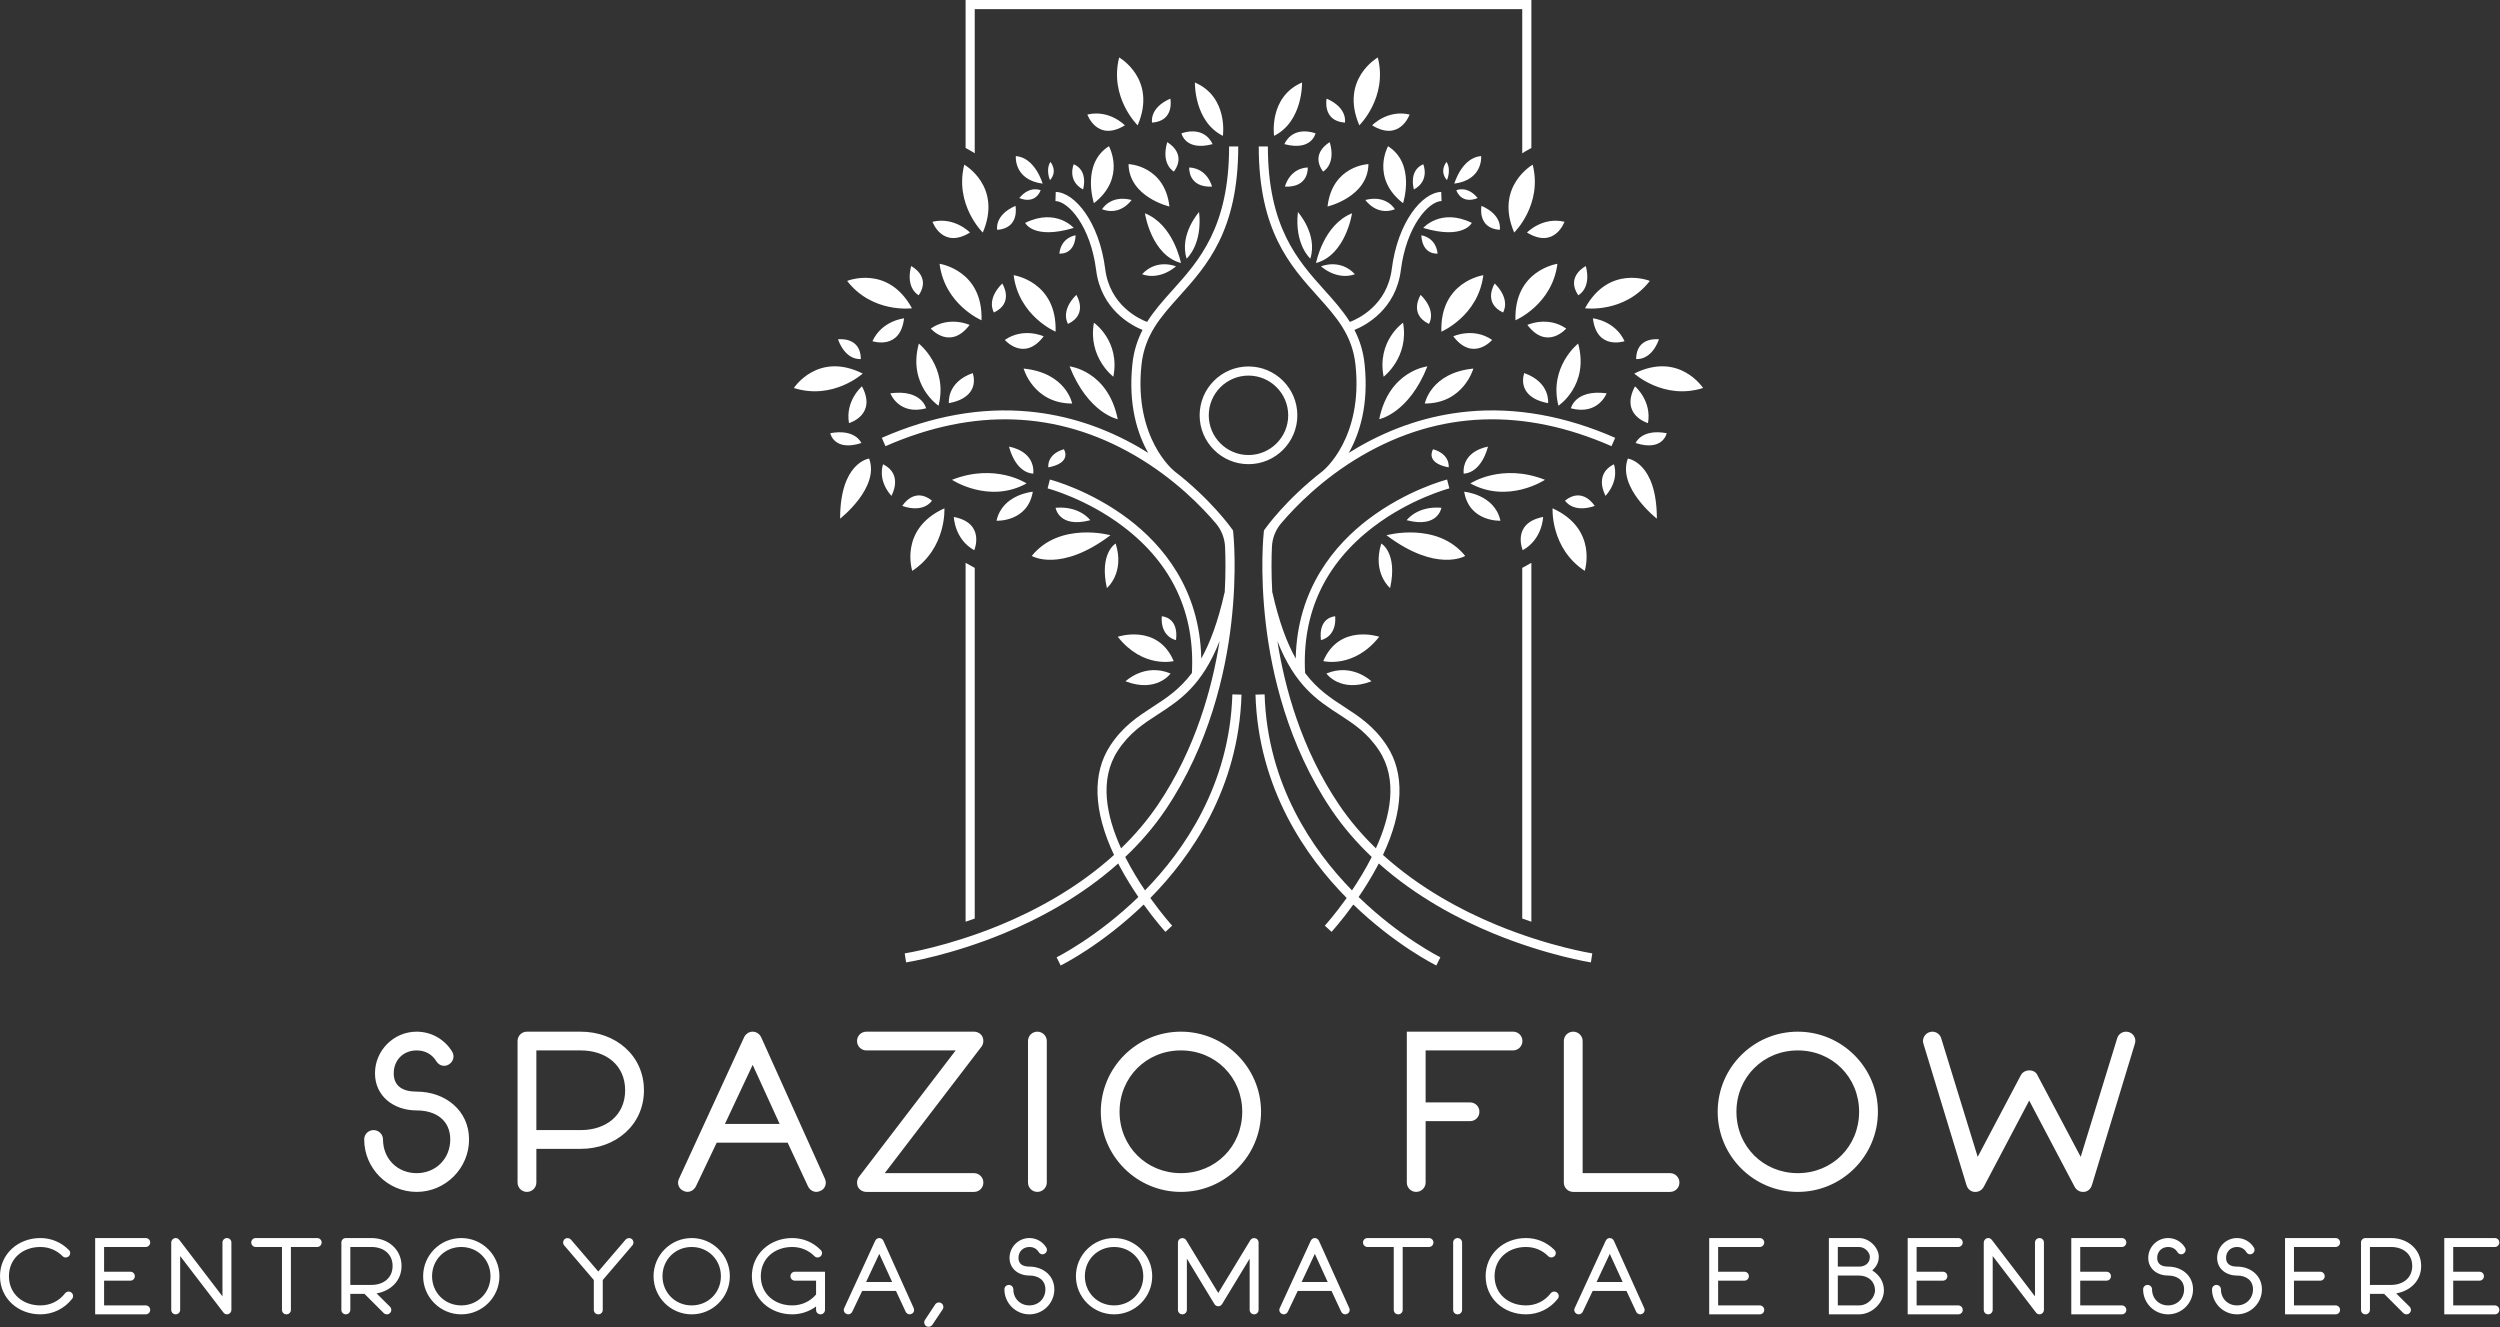
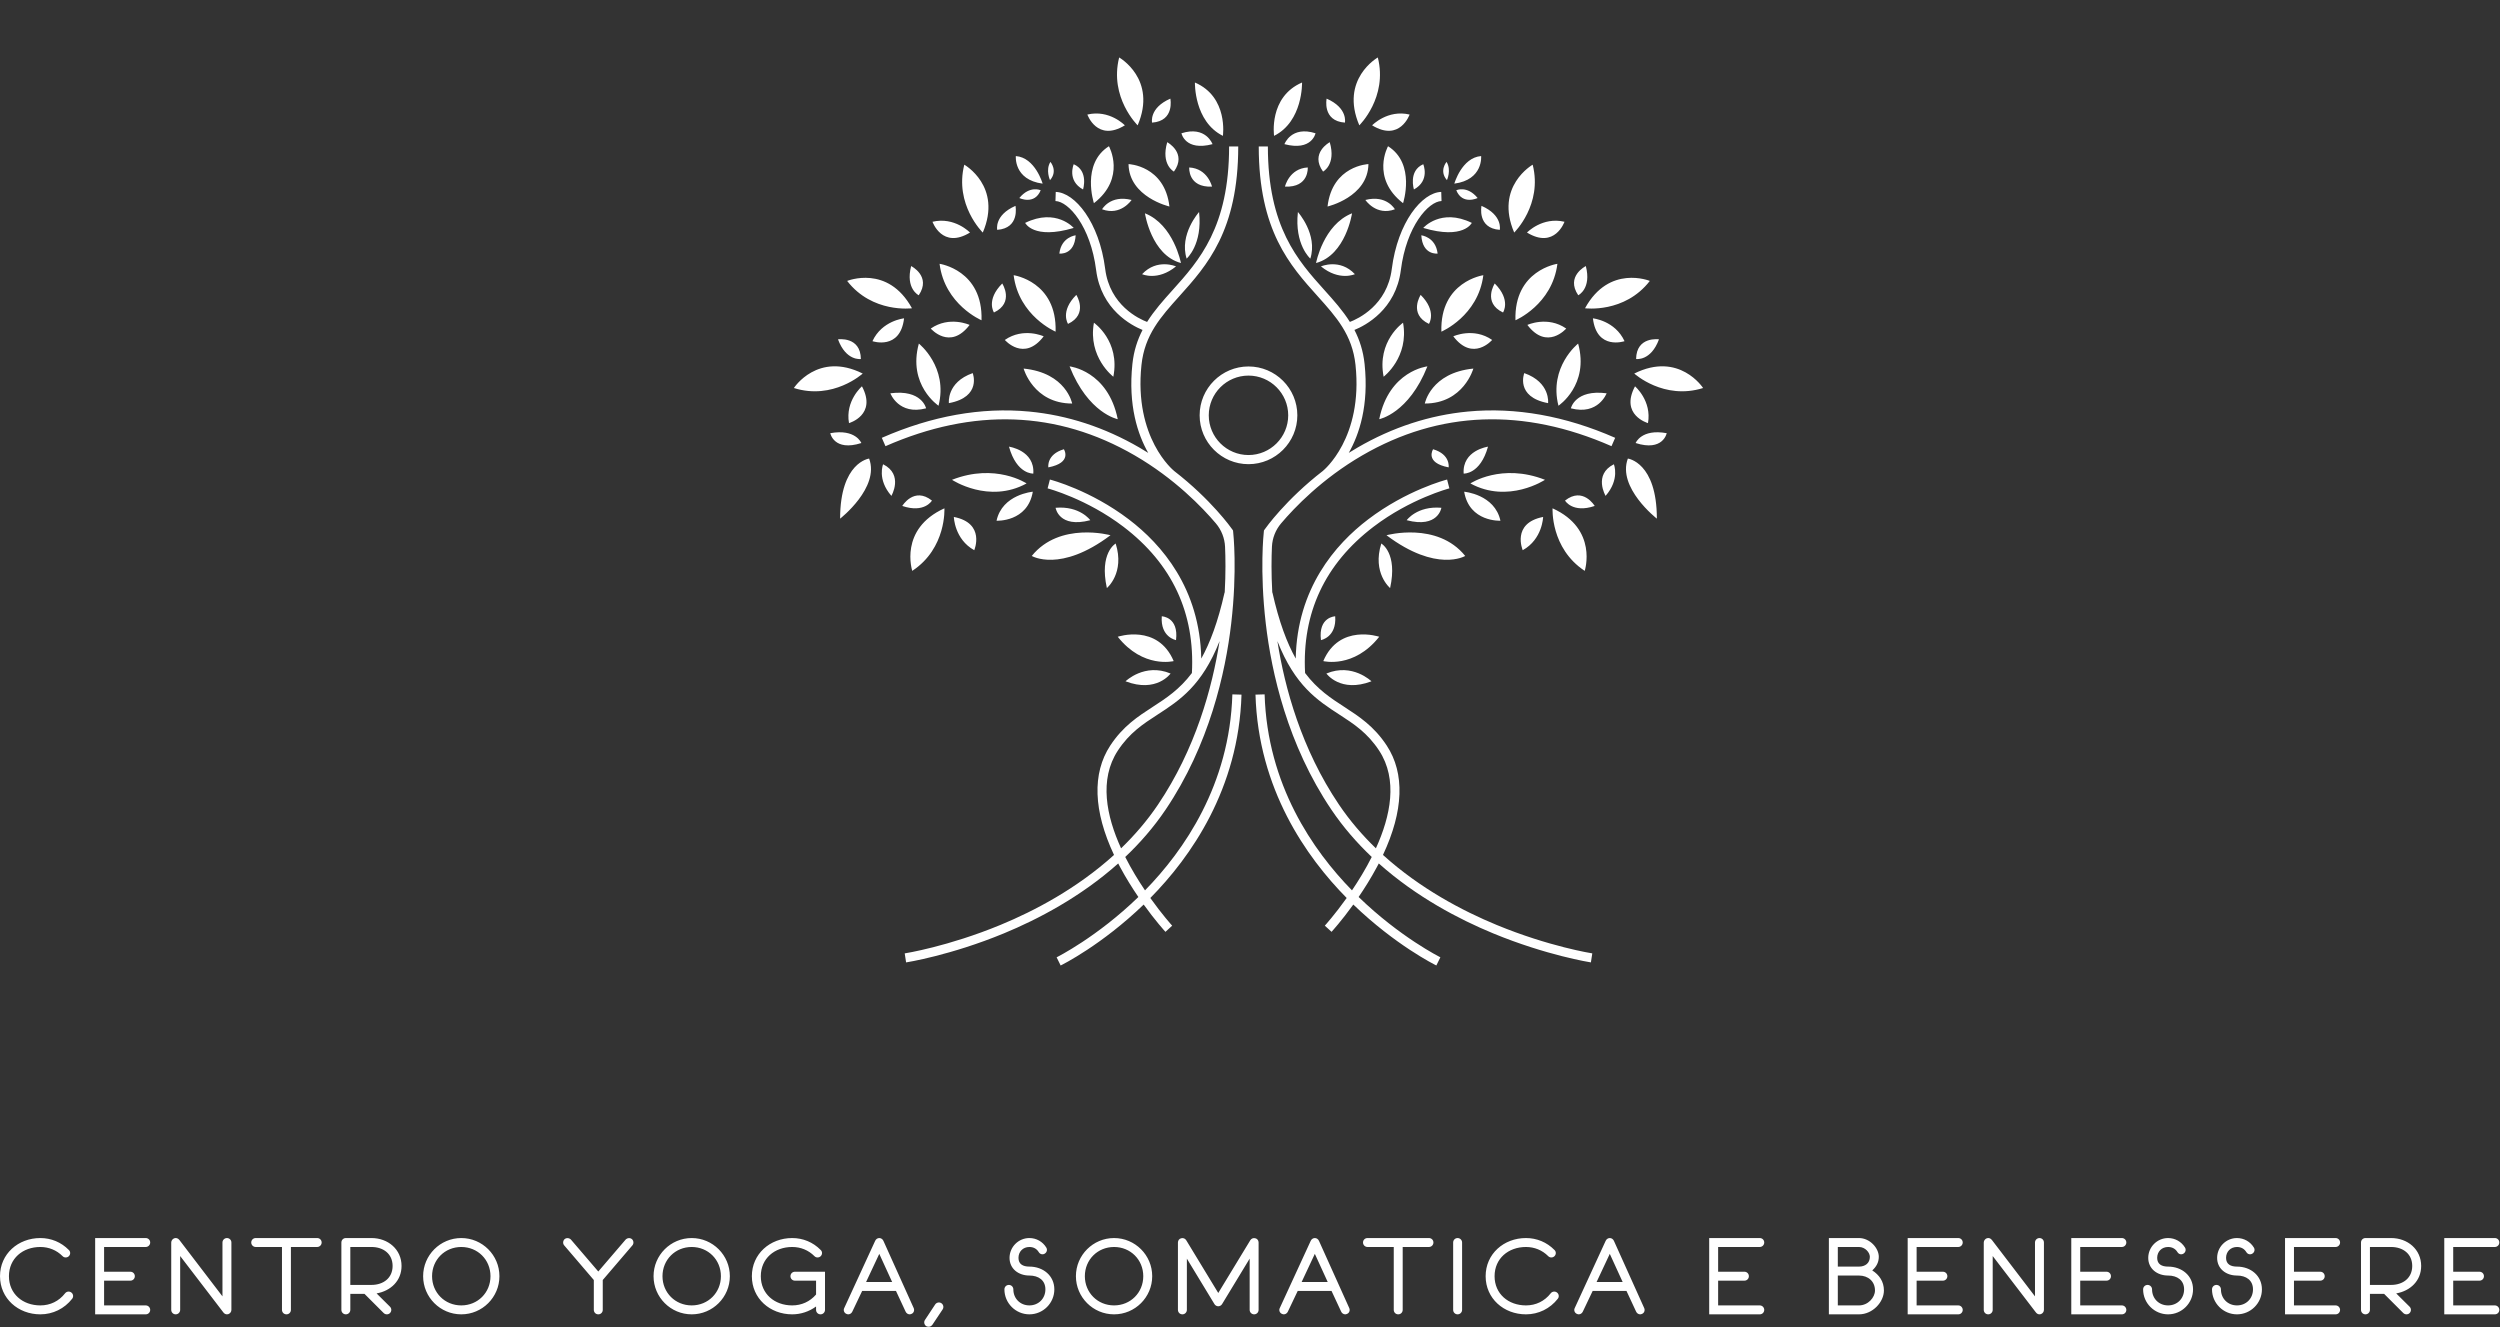
<svg xmlns="http://www.w3.org/2000/svg" width="100%" height="100%" viewBox="0 0 2754 1462" version="1.1" xml:space="preserve" style="fill-rule:evenodd;clip-rule:evenodd;stroke-linejoin:round;stroke-miterlimit:2;">
  <rect x="0" y="0" width="2754" height="1462" fill="#333333" stroke="none" />
  <g>
    <g>
      <path d="M1429.15,457.513c-0,-29.674 -24.141,-53.815 -53.814,-53.815c-29.674,-0 -53.815,24.141 -53.815,53.815c-0,29.674 24.141,53.815 53.815,53.815c29.673,-0 53.814,-24.141 53.814,-53.815Zm-53.814,43.758c-24.129,0 -43.759,-19.63 -43.759,-43.758c0,-24.128 19.63,-43.758 43.759,-43.758c24.128,-0 43.757,19.63 43.757,43.758c-0,24.128 -19.629,43.758 -43.757,43.758Zm148.153,440.534c22.732,-48.392 24.242,-89.827 4.181,-120.438c-14.029,-21.41 -30.678,-32.202 -46.776,-42.638c-14.641,-9.491 -29.531,-19.144 -43.211,-37.334c-3.53,-66.07 21.79,-120.255 75.311,-161.063c40.655,-30.997 83.217,-42.235 83.641,-42.345l-2.51,-9.739c-1.805,0.465 -44.691,11.749 -86.951,43.875c-36.41,27.679 -78.293,76.21 -79.806,153.351c-9.632,-17.205 -18.389,-40.313 -25.67,-72.775l-0.162,0.036c-1.185,-21.361 -0.896,-38.824 -0.374,-50.408c0.427,-9.48 3.974,-18.544 10.107,-25.786c14.631,-17.276 45.128,-49.19 89.274,-74.808c85.144,-49.414 177.566,-52.852 274.692,-10.23l4.042,-9.209c-55.066,-24.166 -109.655,-33.905 -162.252,-28.94c-42.117,3.972 -83.005,17.323 -121.53,39.68c-3.313,1.923 -6.528,3.883 -9.687,5.86c11.516,-20.284 22.261,-52.295 17.418,-97.973c-1.534,-14.464 -5.582,-26.605 -11.173,-37.461c12.138,-4.934 45.613,-22.346 51.127,-65.941c6.1,-48.263 30.368,-75.609 44.81,-76.06l-0.314,-10.052c-21.122,0.66 -47.955,33.288 -54.475,84.85c-5.076,40.151 -37.271,55.011 -46.165,58.378c-7.918,-12.63 -17.84,-23.692 -28.051,-35.056c-29.199,-32.494 -62.292,-69.322 -62.292,-158.209l-10.057,0c0,92.741 34.464,131.094 64.868,164.931c20.499,22.812 38.203,42.513 41.72,75.681c8.555,80.664 -35.318,116.272 -35.763,116.623l0.019,0.024c-41.114,31.748 -63.208,63.016 -64.367,64.677l-0.729,1.045l-0.144,1.266c-0.195,1.717 -4.693,42.758 2.142,101.289c6.312,54.047 23.978,133.5 72.294,205.08c13.155,19.489 28.288,36.759 44.434,52.054c-6.775,13.424 -14.446,25.945 -21.77,36.784c-42.858,-43.824 -93.264,-116.179 -96.247,-215.909l-10.052,0.302c3.109,103.964 55.991,178.98 100.462,224.015c-13.059,18.309 -23.747,30.122 -24.086,30.493l7.415,6.794c0.701,-0.766 11.104,-12.194 23.982,-30.063c46.259,44.602 89.568,66.192 91.464,67.124l4.44,-9.023c-0.453,-0.224 -44.492,-22.199 -90.057,-66.431c6.662,-9.747 13.668,-20.915 20.147,-33.013c0.705,-1.315 1.381,-2.622 2.056,-3.928c41.516,37.027 88.579,61.576 125.948,77.011c58.935,24.343 107.237,31.918 107.718,31.992l1.523,-9.942c-0.469,-0.071 -47.572,-7.459 -105.401,-31.344c-37.188,-15.361 -84.172,-39.935 -125.163,-77.097Zm-48.478,-55.446c-41.414,-61.354 -59.776,-128.767 -67.828,-180.083c19.444,49.25 44.16,65.281 68.241,80.891c15.925,10.325 30.967,20.076 43.836,39.713c20.882,31.865 12.593,72.137 -3.573,107.63c-14.767,-14.264 -28.592,-30.249 -40.676,-48.151Zm-117.433,-121.444c-2.984,99.73 -53.388,172.085 -96.247,215.909c-7.324,-10.839 -14.995,-23.361 -21.77,-36.784c16.146,-15.295 31.278,-32.565 44.433,-52.054c48.317,-71.58 65.983,-151.031 72.295,-205.08c6.836,-58.531 2.337,-99.572 2.142,-101.289l-0.144,-1.266l-0.729,-1.045c-1.159,-1.661 -23.252,-32.929 -64.368,-64.677l0.019,-0.024c-0.444,-0.351 -44.317,-35.959 -35.762,-116.623c3.517,-33.168 21.221,-52.869 41.719,-75.681c30.406,-33.838 64.869,-72.19 64.869,-164.931l-10.057,0c-0,88.887 -33.094,125.715 -62.292,158.209c-10.212,11.364 -20.133,22.426 -28.052,35.056c-8.893,-3.368 -41.088,-18.228 -46.165,-58.378c-6.519,-51.562 -33.352,-84.19 -54.474,-84.85l-0.314,10.052c14.441,0.451 38.708,27.797 44.811,76.06c5.512,43.595 38.988,61.007 51.126,65.941c-5.591,10.856 -9.638,22.997 -11.172,37.461c-4.845,45.678 5.901,77.69 17.417,97.974c-3.159,-1.978 -6.374,-3.938 -9.687,-5.861c-38.525,-22.357 -79.414,-35.708 -121.53,-39.68c-52.594,-4.96 -107.186,4.775 -162.253,28.94l4.041,9.209c96.994,-42.566 189.3,-39.188 274.358,10.035c44.256,25.611 74.904,57.666 89.595,74.999c6.142,7.246 9.695,16.316 10.123,25.806c0.521,11.583 0.81,29.041 -0.375,50.393l-0.163,-0.037c-7.28,32.461 -16.037,55.569 -25.669,72.774c-1.513,-77.141 -43.397,-125.672 -79.806,-153.35c-42.261,-32.126 -85.147,-43.41 -86.952,-43.875l-2.51,9.739c0.426,0.11 42.986,11.348 83.642,42.345c53.521,40.808 78.84,94.993 75.312,161.062c-13.681,18.191 -28.571,27.844 -43.212,37.335c-16.099,10.436 -32.746,21.228 -46.777,42.638c-20.06,30.611 -18.55,72.046 4.182,120.438c-40.922,37.099 -87.809,61.646 -124.921,76.997c-57.859,23.931 -105.174,31.372 -105.644,31.445l1.523,9.941c0.481,-0.074 48.783,-7.649 107.718,-31.992c37.369,-15.435 84.433,-39.984 125.948,-77.011c0.675,1.306 1.352,2.613 2.056,3.928c6.479,12.099 13.486,23.266 20.148,33.013c-45.565,44.232 -89.602,66.207 -90.057,66.431l4.442,9.023c1.895,-0.932 45.203,-22.522 91.462,-67.123c12.878,17.868 23.281,29.296 23.983,30.062l7.414,-6.794c-0.339,-0.371 -11.027,-12.184 -24.085,-30.493c44.469,-45.034 97.351,-120.05 100.461,-224.015l-10.052,-0.302Zm-126.166,61.965c12.869,-19.637 27.911,-29.388 43.836,-39.713c24.08,-15.61 48.797,-31.642 68.24,-80.894c-8.051,51.316 -26.415,118.731 -67.829,180.086c-12.084,17.902 -25.909,33.886 -40.675,48.15c-16.166,-35.493 -24.454,-75.765 -3.572,-107.629Zm-53.167,-423.289c-0,-0 42.224,4.565 53.065,58.201c0,0 -32.524,-6.276 -53.065,-58.201Zm-50.641,2.425c47.074,4.707 53.494,38.515 53.494,38.515c-42.796,0 -53.494,-38.515 -53.494,-38.515Zm77.459,-50.498c-0,-0 29.1,20.113 21.397,59.485c0,-0 -28.244,-21.398 -21.397,-59.485Zm115.832,-121.966c3.994,35.948 -13.695,51.354 -13.695,51.354c-8.416,-26.676 13.695,-51.354 13.695,-51.354Zm-19.971,56.204c-32.81,-8.844 -39.657,-54.778 -39.657,-54.778c31.668,12.553 39.657,54.778 39.657,54.778Zm-42.795,12.268c16.547,-17.689 37.374,-8.559 37.374,-8.559c-20.256,16.547 -37.374,8.559 -37.374,8.559Zm31.383,439.933c-0,0 -15.406,21.683 -49.643,8.559c0,0 21.113,-20.541 49.643,-8.559Zm3.423,-13.694c0,-0 -33.665,8.559 -61.625,-26.818c0,-0 43.937,-14.836 61.625,26.818Zm-69.613,-138.656c-55.348,41.654 -86.731,22.824 -86.731,22.824c30.812,-38.23 86.731,-22.824 86.731,-22.824Zm5.706,9.129c10.271,32.525 -9.7,49.072 -9.7,49.072c-8.559,-38.801 9.7,-49.072 9.7,-49.072Zm-66.19,-39.371c26.819,-2.282 38.231,13.694 38.231,13.694c-34.807,9.13 -38.231,-13.694 -38.231,-13.694Zm-31.953,-26.818c-41.654,22.824 -82.167,-3.995 -82.167,-3.995c47.931,-18.829 82.167,3.995 82.167,3.995Zm7.417,-10.842c0,0 -18.259,1.142 -26.818,-29.671c0,0 28.53,3.994 26.818,29.671Zm-0.57,19.971c-5.706,33.666 -39.942,31.954 -39.942,31.954c6.276,-29.101 39.942,-31.954 39.942,-31.954Zm-180.31,-36.518c11.982,31.954 -31.954,66.19 -31.954,66.19c0,-62.196 31.954,-66.19 31.954,-66.19Zm-42.795,-27.96c27.959,-5.135 34.236,10.842 34.236,10.842c-30.242,9.7 -34.236,-10.842 -34.236,-10.842Zm67.331,69.043c-15.977,-18.259 -9.13,-34.807 -9.13,-34.807c22.824,11.413 9.13,34.807 9.13,34.807Zm30.242,-167.757c-0,0 32.524,25.677 21.682,68.473c0,-0 -34.236,-22.824 -21.682,-68.473Zm7.988,71.326c-30.242,7.988 -39.371,-16.548 -39.371,-16.548c34.806,-4.565 39.371,16.548 39.371,16.548Zm51.354,-38.801c0,-0 10.271,26.247 -26.248,33.095c0,-0 -2.853,-22.824 26.248,-33.095Zm83.308,103.849c-0,0 -2.283,-14.265 17.118,-19.971c-0,0 9.7,14.836 -17.118,19.971Zm124.962,164.048c-0,-0 18.829,0.571 15.691,26.248c0,-0 -17.403,-3.139 -15.691,-26.248Zm-163.192,-375.741c-0,0 47.93,6.847 46.218,62.196c0,-0 -40.512,-17.118 -46.218,-62.196Zm69.042,21.683c0,-0 13.695,21.112 -9.129,31.954c-0,-0 -9.13,-13.695 9.129,-31.954Zm-78.743,49.642c20.542,-14.265 42.795,-3.994 42.795,-3.994c-21.682,28.53 -42.795,3.994 -42.795,3.994Zm-25.677,-21.683c0,0 -40.512,-17.118 -46.218,-62.195c-0,-0 47.93,6.847 46.218,62.195Zm22.824,-40.512c0,-0 13.695,21.112 -9.129,31.953c-0,0 -9.13,-13.694 9.129,-31.953Zm-78.743,49.642c20.542,-14.265 42.795,-3.994 42.795,-3.994c-21.682,28.53 -42.795,3.994 -42.795,3.994Zm36.935,-180.516c0,-0 42.14,23.842 20.376,74.761c0,0 -31.489,-30.704 -20.376,-74.761Zm56.394,45.351c0,0 5.059,24.651 -20.146,26.43c0,-0 -3.511,-16.08 20.146,-26.43Zm-91.419,17.534c24.328,-5.798 41.308,11.876 41.308,11.876c-30.588,18.667 -41.308,-11.876 -41.308,-11.876Zm205.635,-181c-0,0 42.14,23.843 20.376,74.762c-0,-0 -31.489,-30.705 -20.376,-74.762Zm56.394,45.352c-0,0 5.059,24.651 -20.146,26.43c-0,-0 -3.512,-16.08 20.146,-26.43Zm-3.443,47.984c-0,0 22.166,11.913 7.38,32.403c-0,-0 -14.595,-7.609 -7.38,-32.403Zm-46.668,-18.574c-30.588,18.666 -41.308,-11.876 -41.308,-11.876c24.328,-5.799 41.308,11.876 41.308,11.876Zm-305.923,171.406c-0,0 44.77,-18.435 71.395,30.119c0,-0 -43.594,5.82 -71.395,-30.119Zm70.491,-16.372c-0,0 22.517,11.236 8.357,32.164c-0,0 -14.818,-7.163 -8.357,-32.164Zm-42.637,82.746c10.455,-22.719 34.842,-25.168 34.842,-25.168c-4.196,35.588 -34.842,25.168 -34.842,25.168Zm-10.714,35.657c-0,-0 -32.505,29.626 -75.832,15.938c0,-0 26.283,-40.662 75.832,-15.938Zm-27.238,-37.687c0,-0 24.906,-3.599 25.198,21.667c-0,0 -16.259,2.559 -25.198,-21.667Zm26.408,51.755c16.833,31.635 -14.288,40.537 -14.288,40.537c-4.356,-24.627 14.288,-40.537 14.288,-40.537Zm90.827,134.392c0,0 2.516,43.909 -35.417,68.921c0,-0 -15.006,-46.033 35.417,-68.921Zm-13.723,-8.512c-0,-0 -8.261,14.236 -32.703,5.908c-0,-0 12.902,-21.606 32.703,-5.908Zm46.592,54.663c-21.866,-12.138 -22.469,-36.64 -22.469,-36.64c35.17,6.868 22.469,36.64 22.469,36.64Zm273.908,-456.443c-31.953,-15.977 -30.812,-58.772 -30.812,-58.772c37.089,15.977 30.812,58.772 30.812,58.772Zm-11.411,9.13c-30.242,7.988 -34.237,-11.983 -34.237,-11.983c26.819,-8.559 34.237,11.983 34.237,11.983Zm-25.678,25.677c20.542,1.141 25.107,21.112 25.107,21.112c-26.818,1.141 -25.107,-21.112 -25.107,-21.112Zm-104.99,39.371c-0,0 -14.265,-43.365 16.547,-62.766c0,0 19.401,34.807 -16.547,62.766Zm38.133,-43.079c0,0 39.821,1.486 45.058,46.725c0,-0 -44.47,-10.318 -45.058,-46.725Zm-29.146,49.784c-0,0 8.987,-16.262 32.524,-10.271c-0,0 -11.983,17.974 -32.524,10.271Zm-31.241,-49.642c16.69,7.275 10.271,27.817 10.271,27.817c-17.974,-9.843 -10.271,-27.817 -10.271,-27.817Zm0,70.184c-44.507,13.266 -53.493,-5.564 -53.493,-5.564c34.236,-16.69 53.493,5.564 53.493,5.564Zm2.14,8.131c-1.284,22.253 -17.974,20.113 -17.974,20.113c2.14,-18.402 17.974,-20.113 17.974,-20.113Zm-36.376,-56.918c-32.096,-4.279 -29.528,-30.384 -29.528,-30.384c21.397,1.712 29.528,30.384 29.528,30.384Zm8.559,-23.965c0,0 8.559,9.843 -0.428,20.114c0,-0 -5.135,-11.127 0.428,-20.114Zm-10.698,31.24c-6.848,16.69 -23.538,8.559 -23.538,8.559c11.555,-14.122 23.538,-8.559 23.538,-8.559Zm372.926,252.206c10.842,-53.636 53.066,-58.201 53.066,-58.201c-20.541,51.925 -53.066,58.201 -53.066,58.201Zm50.213,-17.261c0,0 6.419,-33.808 53.494,-38.515c0,-0 -10.699,38.515 -53.494,38.515Zm-45.363,-29.528c-7.703,-39.372 21.398,-59.485 21.398,-59.485c6.847,38.087 -21.398,59.485 -21.398,59.485Zm-94.434,-181.451c-0,-0 22.111,24.678 13.694,51.354c0,-0 -17.688,-15.406 -13.694,-51.354Zm19.971,56.204c-0,-0 7.988,-42.225 39.657,-54.778c-0,0 -6.847,45.934 -39.657,54.778Zm5.421,3.709c-0,-0 20.827,-9.13 37.374,8.559c0,-0 -17.118,7.988 -37.374,-8.559Zm5.991,448.492c28.53,-11.982 49.642,8.559 49.642,8.559c-34.236,13.124 -49.642,-8.559 -49.642,-8.559Zm-3.424,-13.694c17.689,-41.654 61.625,-26.818 61.625,-26.818c-27.959,35.377 -61.625,26.818 -61.625,26.818Zm69.614,-138.656c-0,-0 55.919,-15.406 86.731,22.824c0,-0 -31.383,18.83 -86.731,-22.824Zm-5.706,9.129c-0,0 18.259,10.271 9.7,49.072c-0,0 -19.971,-16.547 -9.7,-49.072Zm27.959,-25.677c0,0 11.412,-15.976 38.23,-13.694c0,0 -3.423,22.824 -38.23,13.694Zm152.351,-44.507c-0,0 -40.513,26.819 -82.167,3.995c0,-0 34.236,-22.824 82.167,-3.995Zm-89.585,-6.847c-1.711,-25.677 26.818,-29.671 26.818,-29.671c-8.559,30.813 -26.818,29.671 -26.818,29.671Zm0.571,19.971c-0,0 33.665,2.853 39.942,31.954c-0,-0 -34.236,1.712 -39.942,-31.954Zm212.264,29.672c-0,-0 -43.937,-34.236 -31.954,-66.19c-0,-0 31.954,3.994 31.954,66.19Zm10.841,-94.15c-0,0 -3.994,20.542 -34.236,10.842c-0,-0 6.276,-15.977 34.236,-10.842Zm-58.201,34.236c-0,0 6.847,16.548 -9.13,34.807c0,0 -13.694,-23.394 9.13,-34.807Zm-61.055,-64.477c-10.841,-42.796 21.683,-68.473 21.683,-68.473c12.553,45.649 -21.683,68.473 -21.683,68.473Zm13.695,2.853c-0,-0 4.565,-21.113 39.371,-16.548c0,0 -9.129,24.536 -39.371,16.548Zm-51.354,-38.801c29.1,10.271 26.247,33.095 26.247,33.095c-36.518,-6.848 -26.247,-33.095 -26.247,-33.095Zm-100.426,83.878c19.4,5.706 17.118,19.971 17.118,19.971c-26.818,-5.135 -17.118,-19.971 -17.118,-19.971Zm-123.535,210.267c-3.139,-25.677 15.691,-26.248 15.691,-26.248c1.712,23.109 -15.691,26.248 -15.691,26.248Zm178.883,-401.989c-5.706,45.078 -46.219,62.196 -46.219,62.196c-1.711,-55.349 46.219,-62.196 46.219,-62.196Zm-69.043,21.683c18.26,18.259 9.13,31.954 9.13,31.954c-22.824,-10.842 -9.13,-31.954 -9.13,-31.954Zm35.948,45.648c0,0 22.254,-10.271 42.795,3.994c0,0 -21.112,24.536 -42.795,-3.994Zm68.472,-17.689c-1.711,-55.348 46.219,-62.195 46.219,-62.195c-5.706,45.077 -46.219,62.195 -46.219,62.195Zm-22.824,-40.512c18.26,18.259 9.13,31.953 9.13,31.953c-22.824,-10.841 -9.13,-31.953 -9.13,-31.953Zm78.743,49.642c0,-0 -21.112,24.536 -42.795,-3.994c0,-0 22.254,-10.271 42.795,3.994Zm-36.934,-180.516c11.113,44.057 -20.376,74.761 -20.376,74.761c-21.764,-50.919 20.376,-74.761 20.376,-74.761Zm-56.394,45.351c23.657,10.35 20.146,26.43 20.146,26.43c-25.206,-1.779 -20.146,-26.43 -20.146,-26.43Zm91.418,17.534c0,0 -10.719,30.543 -41.308,11.876c0,-0 16.981,-17.674 41.308,-11.876Zm-226.01,-106.238c-21.764,-50.919 20.376,-74.762 20.376,-74.762c11.113,44.057 -20.376,74.762 -20.376,74.762Zm-36.018,-29.41c23.658,10.35 20.146,26.43 20.146,26.43c-25.205,-1.779 -20.146,-26.43 -20.146,-26.43Zm3.443,47.984c7.215,24.794 -7.38,32.403 -7.38,32.403c-14.786,-20.49 7.38,-32.403 7.38,-32.403Zm87.976,-30.45c-0,0 -10.72,30.542 -41.308,11.876c-0,-0 16.98,-17.675 41.308,-11.876Zm193.22,213.401c26.625,-48.554 71.395,-30.119 71.395,-30.119c-27.801,35.939 -71.395,30.119 -71.395,30.119Zm-7.453,-14.327c-14.16,-20.928 8.357,-32.164 8.357,-32.164c6.461,25.001 -8.357,32.164 -8.357,32.164Zm50.994,50.582c-0,0 -30.646,10.42 -34.842,-25.168c0,0 24.387,2.449 34.842,25.168Zm86.546,51.595c-43.327,13.688 -75.832,-15.938 -75.832,-15.938c49.549,-24.724 75.832,15.938 75.832,15.938Zm-48.594,-53.625c-8.939,24.226 -25.198,21.667 -25.198,21.667c0.291,-25.266 25.198,-21.667 25.198,-21.667Zm-26.408,51.755c-0,0 18.643,15.91 14.287,40.537c0,0 -31.12,-8.902 -14.287,-40.537Zm-90.828,134.392c50.424,22.888 35.418,68.921 35.418,68.921c-37.934,-25.012 -35.418,-68.921 -35.418,-68.921Zm46.427,-2.604c-24.443,8.328 -32.703,-5.908 -32.703,-5.908c19.8,-15.698 32.703,5.908 32.703,5.908Zm-56.826,12.115c-0,-0 -0.603,24.502 -22.469,36.64c0,0 -12.701,-29.772 22.469,-36.64Zm-296.378,-419.803c0,0 -6.276,-42.795 30.813,-58.772c-0,0 1.141,42.795 -30.813,58.772Zm45.648,-2.853c0,0 -3.994,19.971 -34.236,11.983c0,-0 7.418,-20.542 34.236,-11.983Zm-33.665,58.772c-0,0 4.565,-19.971 25.106,-21.112c0,-0 1.712,22.253 -25.106,21.112Zm113.55,-44.507c30.812,19.401 16.547,62.766 16.547,62.766c-35.948,-27.959 -16.547,-62.766 -16.547,-62.766Zm-66.645,66.412c5.238,-45.239 45.058,-46.725 45.058,-46.725c-0.587,36.407 -45.058,46.725 -45.058,46.725Zm41.681,-7.212c23.537,-5.991 32.524,10.271 32.524,10.271c-20.542,7.703 -32.524,-10.271 -32.524,-10.271Zm63.764,-39.371c0,-0 7.704,17.974 -10.27,27.817c-0,-0 -6.42,-20.542 10.27,-27.817Zm53.494,64.62c0,0 -8.987,18.83 -53.494,5.564c0,-0 19.258,-22.254 53.494,-5.564Zm-55.633,13.695c-0,-0 15.834,1.711 17.974,20.113c-0,0 -16.69,2.14 -17.974,-20.113Zm65.904,-87.302c0,-0 2.568,26.105 -29.529,30.384c0,0 8.132,-28.672 29.529,-30.384Zm-37.66,26.533c-8.987,-10.271 -0.428,-20.114 -0.428,-20.114c5.564,8.987 0.428,20.114 0.428,20.114Zm33.809,19.685c-0,0 -16.691,8.131 -23.538,-8.559c0,0 11.983,-5.563 23.538,8.559Z" style="fill:#fff;fill-rule:nonzero;" />
    </g>
    <g>
-       <path d="M1685.57,620.776c0.469,-0.269 0.938,-0.537 1.391,-0.788l0,395.385c-3.285,-1.107 -6.637,-2.28 -10.057,-3.52l0,-386.267l8.666,-4.81Zm-620.474,-0l8.666,4.81l-0,386.267c-3.42,1.24 -6.772,2.413 -10.057,3.52l-0,-395.385c0.452,0.251 0.922,0.519 1.391,0.788Zm5.414,-453.95l-6.805,-3.855l-0,-162.971l623.256,-0l0,162.988l-6.805,3.838c-1.056,0.604 -2.146,1.257 -3.252,2.012l0,-158.781l-603.142,-0l-0,158.781c-1.107,-0.755 -2.196,-1.408 -3.252,-2.012Z" style="fill:#fff;fill-rule:nonzero;" />
-     </g>
+       </g>
  </g>
  <g>
    <g id="text-logo-path-0">
-       <path d="M458.959,1202.53c-14.649,0 -25.215,-5.523 -25.215,-20.172c0,-14.589 10.566,-25.215 25.215,-25.215c9.306,0 16.87,4.083 21.673,11.887c3.062,5.043 9.066,6.544 13.869,3.542c5.043,-3.062 6.543,-9.365 3.542,-14.168c-8.345,-13.568 -22.934,-21.913 -39.084,-21.913c-25.215,-0 -45.867,20.652 -45.867,45.867c-0,25.215 20.652,40.885 45.867,40.885c21.193,-0 37.042,10.806 37.042,31.999c0,21.193 -15.849,37.102 -37.042,37.102c-21.193,0 -37.042,-15.909 -37.042,-37.102c-0,-5.763 -4.803,-10.326 -10.386,-10.326c-5.764,-0 -10.327,4.563 -10.327,10.326c0,31.759 25.996,57.755 57.755,57.755c31.759,-0 57.755,-25.996 57.755,-57.755c-0,-31.759 -25.996,-52.712 -57.755,-52.712Zm180.769,-66.039l-59.256,-0c-5.763,-0 -10.326,4.562 -10.326,10.326l-0,155.853c-0,5.764 4.563,10.327 10.326,10.327c5.584,-0 10.386,-4.563 10.386,-10.327l0,-37.102l48.87,0c38.363,0 69.642,-26.176 69.642,-64.539c-0,-38.303 -31.279,-64.538 -69.642,-64.538Zm-48.87,108.425l0,-87.773l48.87,0c27.736,0 48.929,16.15 48.929,43.886c0,27.737 -21.193,43.887 -48.929,43.887l-48.87,-0Zm317.951,53.732l-70.122,-155.613c-1.741,-4.023 -5.523,-6.544 -9.545,-6.544c-4.083,-0 -7.865,2.521 -9.606,6.544l-71.623,155.613c-2.522,5.043 -0,11.347 5.283,13.328c5.043,2.522 11.107,0 13.628,-5.523l22.694,-47.669l78.167,0l22.213,47.669c1.741,4.022 5.523,6.544 9.546,6.544c1.26,-0 2.821,-0.481 4.082,-1.021c5.283,-1.981 7.565,-8.045 5.283,-13.328Zm-110.226,-60.516l30.559,-65.079l29.717,65.079l-60.276,-0Zm274.365,54.212l-98.339,0l106.684,-139.463c2.221,-3.002 2.521,-7.325 0.961,-10.867c-1.742,-3.482 -5.524,-5.523 -9.306,-5.523l-118.511,-0c-5.824,-0 -10.326,4.562 -10.326,10.326c-0,5.583 4.502,10.326 10.326,10.326l98.339,0l-106.684,139.464c-2.222,3.002 -2.522,7.324 -0.961,10.866c1.741,3.482 5.523,5.524 9.306,5.524l118.511,-0c5.823,-0 10.326,-4.563 10.326,-10.327c0,-5.583 -4.503,-10.326 -10.326,-10.326Zm69.822,-155.853c-5.764,-0 -10.326,4.562 -10.326,10.326l-0,155.853c-0,5.764 4.562,10.327 10.326,10.327c5.583,-0 10.386,-4.563 10.386,-10.327l0,-155.853c0,-5.764 -4.803,-10.326 -10.386,-10.326Zm158.135,176.506c48.629,-0 88.253,-39.564 88.253,-88.253c-0,-48.69 -39.624,-88.253 -88.253,-88.253c-48.689,-0 -88.253,39.563 -88.253,88.253c-0,48.689 39.564,88.253 88.253,88.253Zm-67.601,-88.253c0,-38.063 29.538,-67.601 67.601,-67.601c38.063,0 67.54,29.538 67.54,67.601c0,38.063 -29.477,67.6 -67.54,67.6c-38.063,0 -67.601,-29.537 -67.601,-67.6Zm433.461,-88.253l-117.011,-0l0,166.179c0,5.764 4.563,10.327 10.327,10.327c5.583,-0 10.386,-4.563 10.386,-10.327l-0,-67.6l48.869,-0c5.824,-0 10.386,-4.503 10.386,-10.326c0,-5.824 -4.562,-10.327 -10.386,-10.327l-48.869,0l-0,-57.274l96.298,0c5.823,0 10.326,-4.743 10.326,-10.326c-0,-5.764 -4.503,-10.326 -10.326,-10.326Zm172.963,155.853l-96.297,0l-0,-145.527c-0,-5.764 -4.803,-10.326 -10.327,-10.326c-5.823,-0 -10.386,4.562 -10.386,10.326l0,155.853c0,5.764 4.563,10.327 10.386,10.327l106.624,-0c5.824,-0 10.327,-4.563 10.327,-10.327c-0,-5.583 -4.503,-10.326 -10.327,-10.326Zm140.725,20.653c48.629,-0 88.253,-39.564 88.253,-88.253c-0,-48.69 -39.624,-88.253 -88.253,-88.253c-48.689,-0 -88.253,39.563 -88.253,88.253c-0,48.689 39.564,88.253 88.253,88.253Zm-67.601,-88.253c0,-38.063 29.538,-67.601 67.601,-67.601c38.063,0 67.541,29.538 67.541,67.601c-0,38.063 -29.478,67.6 -67.541,67.6c-38.063,0 -67.601,-29.537 -67.601,-67.6Zm429.198,-88.253c-4.563,-0 -8.585,3.001 -9.846,7.564l-40.104,130.338l-47.428,-89.513c-1.501,-3.783 -5.043,-5.764 -9.066,-5.764c-3.782,0 -7.564,1.741 -9.546,5.524l-47.428,89.753l-40.104,-130.338c-1.261,-4.563 -5.283,-7.564 -9.846,-7.564c-0.961,-0 -1.981,0.24 -3.002,0.48c-4.262,1.261 -7.324,5.343 -7.324,9.846c-0,1.02 0.24,2.041 0.54,3.062l47.369,155.553c1.26,4.263 4.802,7.565 9.365,7.565l0.48,-0c3.783,-0 7.325,-2.042 9.306,-5.824l49.95,-94.797l49.95,94.797c1.981,3.782 5.523,5.824 9.306,5.824l0.48,-0c4.563,-0 8.105,-3.302 9.366,-7.565l47.368,-155.853c2.041,-6.544 -2.762,-13.088 -9.786,-13.088Z" style="fill:#fff;fill-rule:nonzero;" />
-     </g>
+       </g>
  </g>
  <g>
    <g id="tagline-1407192b-70f4-407e-b328-ff0c3ebf13ed-logo-path-0">
      <path d="M78.647,1423.87c-2.161,-1.681 -5.283,-1.321 -6.964,0.84c-6.724,8.645 -16.33,13.328 -27.256,13.328c-19.452,0 -34.581,-12.727 -34.581,-32.179c-0,-19.452 15.129,-32.179 34.581,-32.179c9.365,-0 17.89,3.482 24.494,10.086c1.801,1.921 4.923,1.921 6.845,0.12c2.041,-1.921 2.041,-5.163 -0,-6.964c-8.406,-8.526 -19.452,-13.088 -31.339,-13.088c-24.495,-0 -44.427,17.53 -44.427,42.025c0,24.495 19.932,42.025 44.427,42.025c13.808,0 26.536,-6.244 35.061,-17.17c1.681,-2.041 1.321,-5.163 -0.841,-6.844Zm81.889,14.168l-45.867,0l-0,-27.256l28.937,-0c2.762,-0 4.923,-2.161 4.923,-4.923c0,-2.762 -2.161,-4.923 -4.923,-4.923l-28.937,0l-0,-27.256l45.867,-0c2.762,-0 4.923,-2.282 4.923,-4.923c0,-2.762 -2.161,-4.923 -4.923,-4.923l-55.713,-0l-0,84.05l55.713,0c2.762,0 4.923,-2.161 4.923,-4.923c0,-2.641 -2.161,-4.923 -4.923,-4.923Zm89.454,-74.204c-2.641,-0 -4.923,2.161 -4.923,4.923l0,59.315l-47.428,-62.077c-1.441,-1.921 -3.602,-2.642 -5.644,-1.921c-1.921,0.72 -3.362,2.641 -3.362,4.683l0,74.204c0,2.762 2.162,4.923 4.923,4.923c2.642,0 4.923,-2.161 4.923,-4.923l0,-59.315l47.549,62.077c0.96,1.321 2.401,2.161 3.962,2.161c0.48,0 1.081,-0.12 1.561,-0.24c2.041,-0.72 3.362,-2.642 3.362,-4.683l0,-74.204c0,-2.762 -2.161,-4.923 -4.923,-4.923Zm99.42,-0l-67.721,-0c-2.761,-0 -4.923,2.161 -4.923,4.923c0,2.641 2.162,4.923 4.923,4.923l28.938,-0l-0,69.281c-0,2.762 2.161,4.923 4.923,4.923c2.761,0 4.922,-2.161 4.922,-4.923l0,-69.281l28.938,-0c2.762,-0 4.923,-2.282 4.923,-4.923c-0,-2.762 -2.161,-4.923 -4.923,-4.923Zm92.936,30.738c-0,-18.251 -14.889,-30.738 -33.14,-30.738l-28.217,-0c-2.762,-0 -4.923,2.161 -4.923,4.923l-0,74.204c-0,2.762 2.161,4.923 4.923,4.923c2.641,0 4.923,-2.161 4.923,-4.923l-0,-17.65l15.609,-0l21.133,21.132c0.96,0.961 2.281,1.441 3.482,1.441c1.201,0 2.642,-0.48 3.482,-1.441c1.921,-1.921 1.921,-5.043 0,-6.964l-14.769,-14.649c15.61,-2.761 27.497,-13.928 27.497,-30.258Zm-56.434,20.893l-0,-41.785l23.294,-0c13.208,-0 23.294,7.684 23.294,20.892c-0,13.208 -10.086,20.893 -23.294,20.893l-23.294,-0Zm122.233,32.419c23.174,0 42.025,-18.851 42.025,-42.025c0,-23.174 -18.851,-42.025 -42.025,-42.025c-23.174,-0 -42.025,18.851 -42.025,42.025c-0,23.174 18.851,42.025 42.025,42.025Zm-32.179,-42.025c-0,-18.131 14.048,-32.179 32.179,-32.179c18.131,-0 32.18,14.048 32.18,32.179c-0,18.131 -14.049,32.179 -32.18,32.179c-18.131,0 -32.179,-14.048 -32.179,-32.179Zm220.212,-40.825c-2.041,-1.681 -5.043,-1.44 -6.964,0.481l-30.138,35.181l-30.138,-35.181c-1.921,-1.921 -4.923,-2.162 -6.964,-0.481c-1.922,1.802 -2.162,4.923 -0.481,6.845l32.66,38.182l-0,32.9c-0,2.762 2.161,4.923 4.923,4.923c2.762,0 4.923,-2.161 4.923,-4.923l-0,-32.9l32.659,-38.182c1.681,-1.922 1.441,-5.043 -0.48,-6.845Zm65.8,82.85c23.174,0 42.025,-18.851 42.025,-42.025c-0,-23.174 -18.851,-42.025 -42.025,-42.025c-23.174,-0 -42.026,18.851 -42.026,42.025c0,23.174 18.852,42.025 42.026,42.025Zm-32.18,-42.025c0,-18.131 14.049,-32.179 32.18,-32.179c18.131,-0 32.179,14.048 32.179,32.179c-0,18.131 -14.048,32.179 -32.179,32.179c-18.131,0 -32.18,-14.048 -32.18,-32.179Zm179.028,37.102l-0,-42.025l-33.14,0c-2.762,0 -4.923,2.161 -4.923,4.923c-0,2.762 2.161,4.923 4.923,4.923l23.294,-0l-0,15.249c-6.724,7.805 -15.97,12.007 -26.296,12.007c-19.452,0 -34.581,-12.727 -34.581,-32.179c0,-19.452 15.129,-32.179 34.581,-32.179c9.366,-0 17.891,3.482 24.495,10.086c1.801,1.921 4.923,1.921 6.844,0.12c2.041,-1.921 2.041,-5.163 -0,-6.964c-8.405,-8.526 -19.452,-13.088 -31.339,-13.088c-24.495,-0 -44.427,17.53 -44.427,42.025c0,24.495 19.932,42.025 44.427,42.025c9.606,0 18.731,-3.122 26.296,-8.645l-0,3.722c-0,2.762 2.161,4.923 4.923,4.923c2.641,0 4.923,-2.161 4.923,-4.923Zm97.739,-1.921l-33.381,-74.084c-0.84,-1.922 -2.641,-3.122 -4.562,-3.122c-1.921,-0 -3.722,1.2 -4.563,3.122l-34.1,74.084c-1.201,2.402 -0,5.403 2.521,6.364c2.401,1.201 5.283,-0 6.484,-2.642l10.806,-22.693l37.223,-0l10.566,22.693c0.841,1.921 2.642,3.122 4.563,3.122c0.6,0 1.321,-0.24 1.921,-0.48c2.522,-0.961 3.602,-3.842 2.522,-6.364Zm-52.472,-28.817l14.529,-30.979l14.168,30.979l-28.697,-0Zm82.97,23.414c-2.282,-1.561 -5.403,-0.841 -6.844,1.321l-11.167,16.93c-1.681,2.281 -0.961,5.403 1.201,6.964c0.84,0.48 1.921,0.72 2.761,0.72c1.561,0 3.122,-0.84 4.083,-2.161l11.287,-16.93c1.561,-2.281 0.84,-5.403 -1.321,-6.844Zm96.898,-40.344c-6.964,-0 -12.007,-2.642 -12.007,-9.606c-0,-6.964 5.043,-12.007 12.007,-12.007c4.443,-0 8.045,1.921 10.326,5.643c1.441,2.401 4.323,3.122 6.604,1.681c2.402,-1.441 3.122,-4.443 1.681,-6.724c-3.962,-6.484 -10.926,-10.446 -18.611,-10.446c-12.007,-0 -21.853,9.846 -21.853,21.853c-0,12.007 9.846,19.452 21.853,19.452c10.086,-0 17.651,5.163 17.651,15.249c-0,10.086 -7.565,17.65 -17.651,17.65c-10.086,0 -17.651,-7.564 -17.651,-17.65c0,-2.762 -2.281,-4.923 -4.922,-4.923c-2.762,-0 -4.923,2.161 -4.923,4.923c-0,15.129 12.367,27.496 27.496,27.496c15.129,0 27.497,-12.367 27.497,-27.496c-0,-15.129 -12.368,-25.095 -27.497,-25.095Zm93.296,52.591c23.174,0 42.025,-18.851 42.025,-42.025c0,-23.174 -18.851,-42.025 -42.025,-42.025c-23.174,-0 -42.025,18.851 -42.025,42.025c-0,23.174 18.851,42.025 42.025,42.025Zm-32.179,-42.025c-0,-18.131 14.048,-32.179 32.179,-32.179c18.131,-0 32.179,14.048 32.179,32.179c0,18.131 -14.048,32.179 -32.179,32.179c-18.131,0 -32.179,-14.048 -32.179,-32.179Zm187.793,-41.785c-2.162,-0.6 -4.323,0.24 -5.524,2.161l-35.301,58.115l-35.301,-58.115c-1.201,-1.921 -3.362,-2.761 -5.523,-2.161c-2.162,0.48 -3.603,2.401 -3.603,4.683l0,74.204c0,2.762 2.162,4.923 4.923,4.923c2.642,0 4.923,-2.161 4.923,-4.923l0,-56.434l30.379,50.07c0.84,1.441 2.521,2.402 4.202,2.402c1.681,-0 3.362,-0.961 4.203,-2.402l30.378,-50.07l-0,56.434c-0,2.762 2.281,4.923 4.923,4.923c2.761,0 4.923,-2.161 4.923,-4.923l-0,-74.204c-0,-2.282 -1.441,-4.203 -3.602,-4.683Zm103.502,76.966l-33.38,-74.084c-0.841,-1.922 -2.642,-3.122 -4.563,-3.122c-1.921,-0 -3.722,1.2 -4.563,3.122l-34.1,74.084c-1.201,2.402 -0,5.403 2.521,6.364c2.402,1.201 5.283,-0 6.484,-2.642l10.807,-22.693l37.222,-0l10.566,22.693c0.841,1.921 2.642,3.122 4.563,3.122c0.6,0 1.321,-0.24 1.921,-0.48c2.522,-0.961 3.602,-3.842 2.522,-6.364Zm-52.472,-28.817l14.529,-30.979l14.168,30.979l-28.697,-0Zm140.244,-48.389l-67.72,-0c-2.762,-0 -4.923,2.161 -4.923,4.923c-0,2.641 2.161,4.923 4.923,4.923l28.937,-0l0,69.281c0,2.762 2.161,4.923 4.923,4.923c2.762,0 4.923,-2.161 4.923,-4.923l0,-69.281l28.937,-0c2.762,-0 4.923,-2.282 4.923,-4.923c0,-2.762 -2.161,-4.923 -4.923,-4.923Zm31.579,-0c-2.761,-0 -4.923,2.161 -4.923,4.923l0,74.204c0,2.762 2.162,4.923 4.923,4.923c2.642,0 4.923,-2.161 4.923,-4.923l0,-74.204c0,-2.762 -2.281,-4.923 -4.923,-4.923Zm109.506,60.036c-2.161,-1.681 -5.283,-1.321 -6.964,0.84c-6.724,8.645 -16.33,13.328 -27.256,13.328c-19.452,0 -34.581,-12.727 -34.581,-32.179c-0,-19.452 15.129,-32.179 34.581,-32.179c9.365,-0 17.89,3.482 24.494,10.086c1.801,1.921 4.923,1.921 6.844,0.12c2.042,-1.921 2.042,-5.163 0,-6.964c-8.405,-8.526 -19.451,-13.088 -31.338,-13.088c-24.495,-0 -44.427,17.53 -44.427,42.025c-0,24.495 19.932,42.025 44.427,42.025c13.808,0 26.536,-6.244 35.061,-17.17c1.681,-2.041 1.32,-5.163 -0.841,-6.844Zm96.058,17.17l-33.38,-74.084c-0.841,-1.922 -2.642,-3.122 -4.563,-3.122c-1.921,-0 -3.722,1.2 -4.563,3.122l-34.1,74.084c-1.201,2.402 -0,5.403 2.521,6.364c2.402,1.201 5.284,-0 6.484,-2.642l10.807,-22.693l37.222,-0l10.566,22.693c0.841,1.921 2.642,3.122 4.563,3.122c0.601,0 1.321,-0.24 1.921,-0.48c2.522,-0.961 3.603,-3.842 2.522,-6.364Zm-52.472,-28.817l14.529,-30.979l14.169,30.979l-28.698,-0Zm179.748,25.815l-45.867,0l-0,-27.256l28.937,-0c2.762,-0 4.923,-2.161 4.923,-4.923c0,-2.762 -2.161,-4.923 -4.923,-4.923l-28.937,0l-0,-27.256l45.867,-0c2.762,-0 4.923,-2.282 4.923,-4.923c0,-2.762 -2.161,-4.923 -4.923,-4.923l-55.713,-0l-0,84.05l55.713,0c2.762,0 4.923,-2.161 4.923,-4.923c0,-2.641 -2.161,-4.923 -4.923,-4.923Zm123.915,-38.543c4.322,-3.962 7.204,-8.645 7.204,-15.009c0,-9.606 -9.846,-20.652 -21.853,-20.652l-33.14,-0l0,84.05l33.14,0c15.129,0 27.496,-13.568 27.496,-26.296c0,-9.846 -5.163,-17.17 -12.847,-22.093Zm-37.943,38.543l-0,-32.899l23.294,-0c10.086,-0 17.651,6.363 17.651,16.449c-0,7.685 -7.565,16.45 -17.651,16.45l-23.294,0Zm-0,-42.745l-0,-21.613l23.294,-0c6.964,-0 12.007,6.243 12.007,10.806c0,6.964 -5.043,10.807 -12.007,10.807l-23.294,-0Zm132.68,42.745l-45.868,0l0,-27.256l28.937,-0c2.762,-0 4.923,-2.161 4.923,-4.923c0,-2.762 -2.161,-4.923 -4.923,-4.923l-28.937,0l0,-27.256l45.868,-0c2.761,-0 4.923,-2.282 4.923,-4.923c-0,-2.762 -2.162,-4.923 -4.923,-4.923l-55.714,-0l0,84.05l55.714,0c2.761,0 4.923,-2.161 4.923,-4.923c-0,-2.641 -2.162,-4.923 -4.923,-4.923Zm89.453,-74.204c-2.641,-0 -4.923,2.161 -4.923,4.923l0,59.315l-47.428,-62.077c-1.441,-1.921 -3.602,-2.642 -5.643,-1.921c-1.922,0.72 -3.362,2.641 -3.362,4.683l-0,74.204c-0,2.762 2.161,4.923 4.922,4.923c2.642,0 4.923,-2.161 4.923,-4.923l0,-59.315l47.549,62.077c0.961,1.321 2.401,2.161 3.962,2.161c0.481,0 1.081,-0.12 1.561,-0.24c2.042,-0.72 3.362,-2.642 3.362,-4.683l0,-74.204c0,-2.762 -2.161,-4.923 -4.923,-4.923Zm90.775,74.204l-45.868,0l0,-27.256l28.938,-0c2.761,-0 4.923,-2.161 4.923,-4.923c-0,-2.762 -2.162,-4.923 -4.923,-4.923l-28.938,0l0,-27.256l45.868,-0c2.762,-0 4.923,-2.282 4.923,-4.923c-0,-2.762 -2.161,-4.923 -4.923,-4.923l-55.714,-0l0,84.05l55.714,0c2.762,0 4.923,-2.161 4.923,-4.923c-0,-2.641 -2.161,-4.923 -4.923,-4.923Zm50.91,-42.745c-6.964,-0 -12.007,-2.642 -12.007,-9.606c0,-6.964 5.043,-12.007 12.007,-12.007c4.443,-0 8.045,1.921 10.327,5.643c1.441,2.401 4.322,3.122 6.604,1.681c2.401,-1.441 3.121,-4.443 1.681,-6.724c-3.963,-6.484 -10.927,-10.446 -18.612,-10.446c-12.007,-0 -21.853,9.846 -21.853,21.853c0,12.007 9.846,19.452 21.853,19.452c10.087,-0 17.651,5.163 17.651,15.249c0,10.086 -7.564,17.65 -17.651,17.65c-10.086,0 -17.65,-7.564 -17.65,-17.65c-0,-2.762 -2.282,-4.923 -4.923,-4.923c-2.762,-0 -4.923,2.161 -4.923,4.923c-0,15.129 12.367,27.496 27.496,27.496c15.13,0 27.497,-12.367 27.497,-27.496c-0,-15.129 -12.367,-25.095 -27.497,-25.095Zm75.886,-0c-6.964,-0 -12.007,-2.642 -12.007,-9.606c-0,-6.964 5.043,-12.007 12.007,-12.007c4.443,-0 8.045,1.921 10.326,5.643c1.441,2.401 4.323,3.122 6.604,1.681c2.402,-1.441 3.122,-4.443 1.681,-6.724c-3.962,-6.484 -10.926,-10.446 -18.611,-10.446c-12.007,-0 -21.853,9.846 -21.853,21.853c-0,12.007 9.846,19.452 21.853,19.452c10.086,-0 17.651,5.163 17.651,15.249c-0,10.086 -7.565,17.65 -17.651,17.65c-10.086,0 -17.651,-7.564 -17.651,-17.65c0,-2.762 -2.281,-4.923 -4.923,-4.923c-2.761,-0 -4.922,2.161 -4.922,4.923c-0,15.129 12.367,27.496 27.496,27.496c15.129,0 27.497,-12.367 27.497,-27.496c-0,-15.129 -12.368,-25.095 -27.497,-25.095Zm108.665,42.745l-45.867,0l-0,-27.256l28.937,-0c2.762,-0 4.923,-2.161 4.923,-4.923c0,-2.762 -2.161,-4.923 -4.923,-4.923l-28.937,0l-0,-27.256l45.867,-0c2.762,-0 4.923,-2.282 4.923,-4.923c0,-2.762 -2.161,-4.923 -4.923,-4.923l-55.713,-0l-0,84.05l55.713,0c2.762,0 4.923,-2.161 4.923,-4.923c0,-2.641 -2.161,-4.923 -4.923,-4.923Zm94.257,-43.466c-0,-18.251 -14.889,-30.738 -33.14,-30.738l-28.217,-0c-2.762,-0 -4.923,2.161 -4.923,4.923l0,74.204c0,2.762 2.161,4.923 4.923,4.923c2.642,0 4.923,-2.161 4.923,-4.923l0,-17.65l15.609,-0l21.133,21.132c0.961,0.961 2.281,1.441 3.482,1.441c1.201,0 2.642,-0.48 3.482,-1.441c1.921,-1.921 1.921,-5.043 0,-6.964l-14.769,-14.649c15.61,-2.761 27.497,-13.928 27.497,-30.258Zm-56.434,20.893l0,-41.785l23.294,-0c13.208,-0 23.294,7.684 23.294,20.892c-0,13.208 -10.086,20.893 -23.294,20.893l-23.294,-0Zm137.603,22.573l-45.868,0l0,-27.256l28.937,-0c2.762,-0 4.923,-2.161 4.923,-4.923c0,-2.762 -2.161,-4.923 -4.923,-4.923l-28.937,0l0,-27.256l45.868,-0c2.761,-0 4.923,-2.282 4.923,-4.923c-0,-2.762 -2.162,-4.923 -4.923,-4.923l-55.714,-0l0,84.05l55.714,0c2.761,0 4.923,-2.161 4.923,-4.923c-0,-2.641 -2.162,-4.923 -4.923,-4.923Z" style="fill:#fff;fill-rule:nonzero;" />
    </g>
  </g>
</svg>